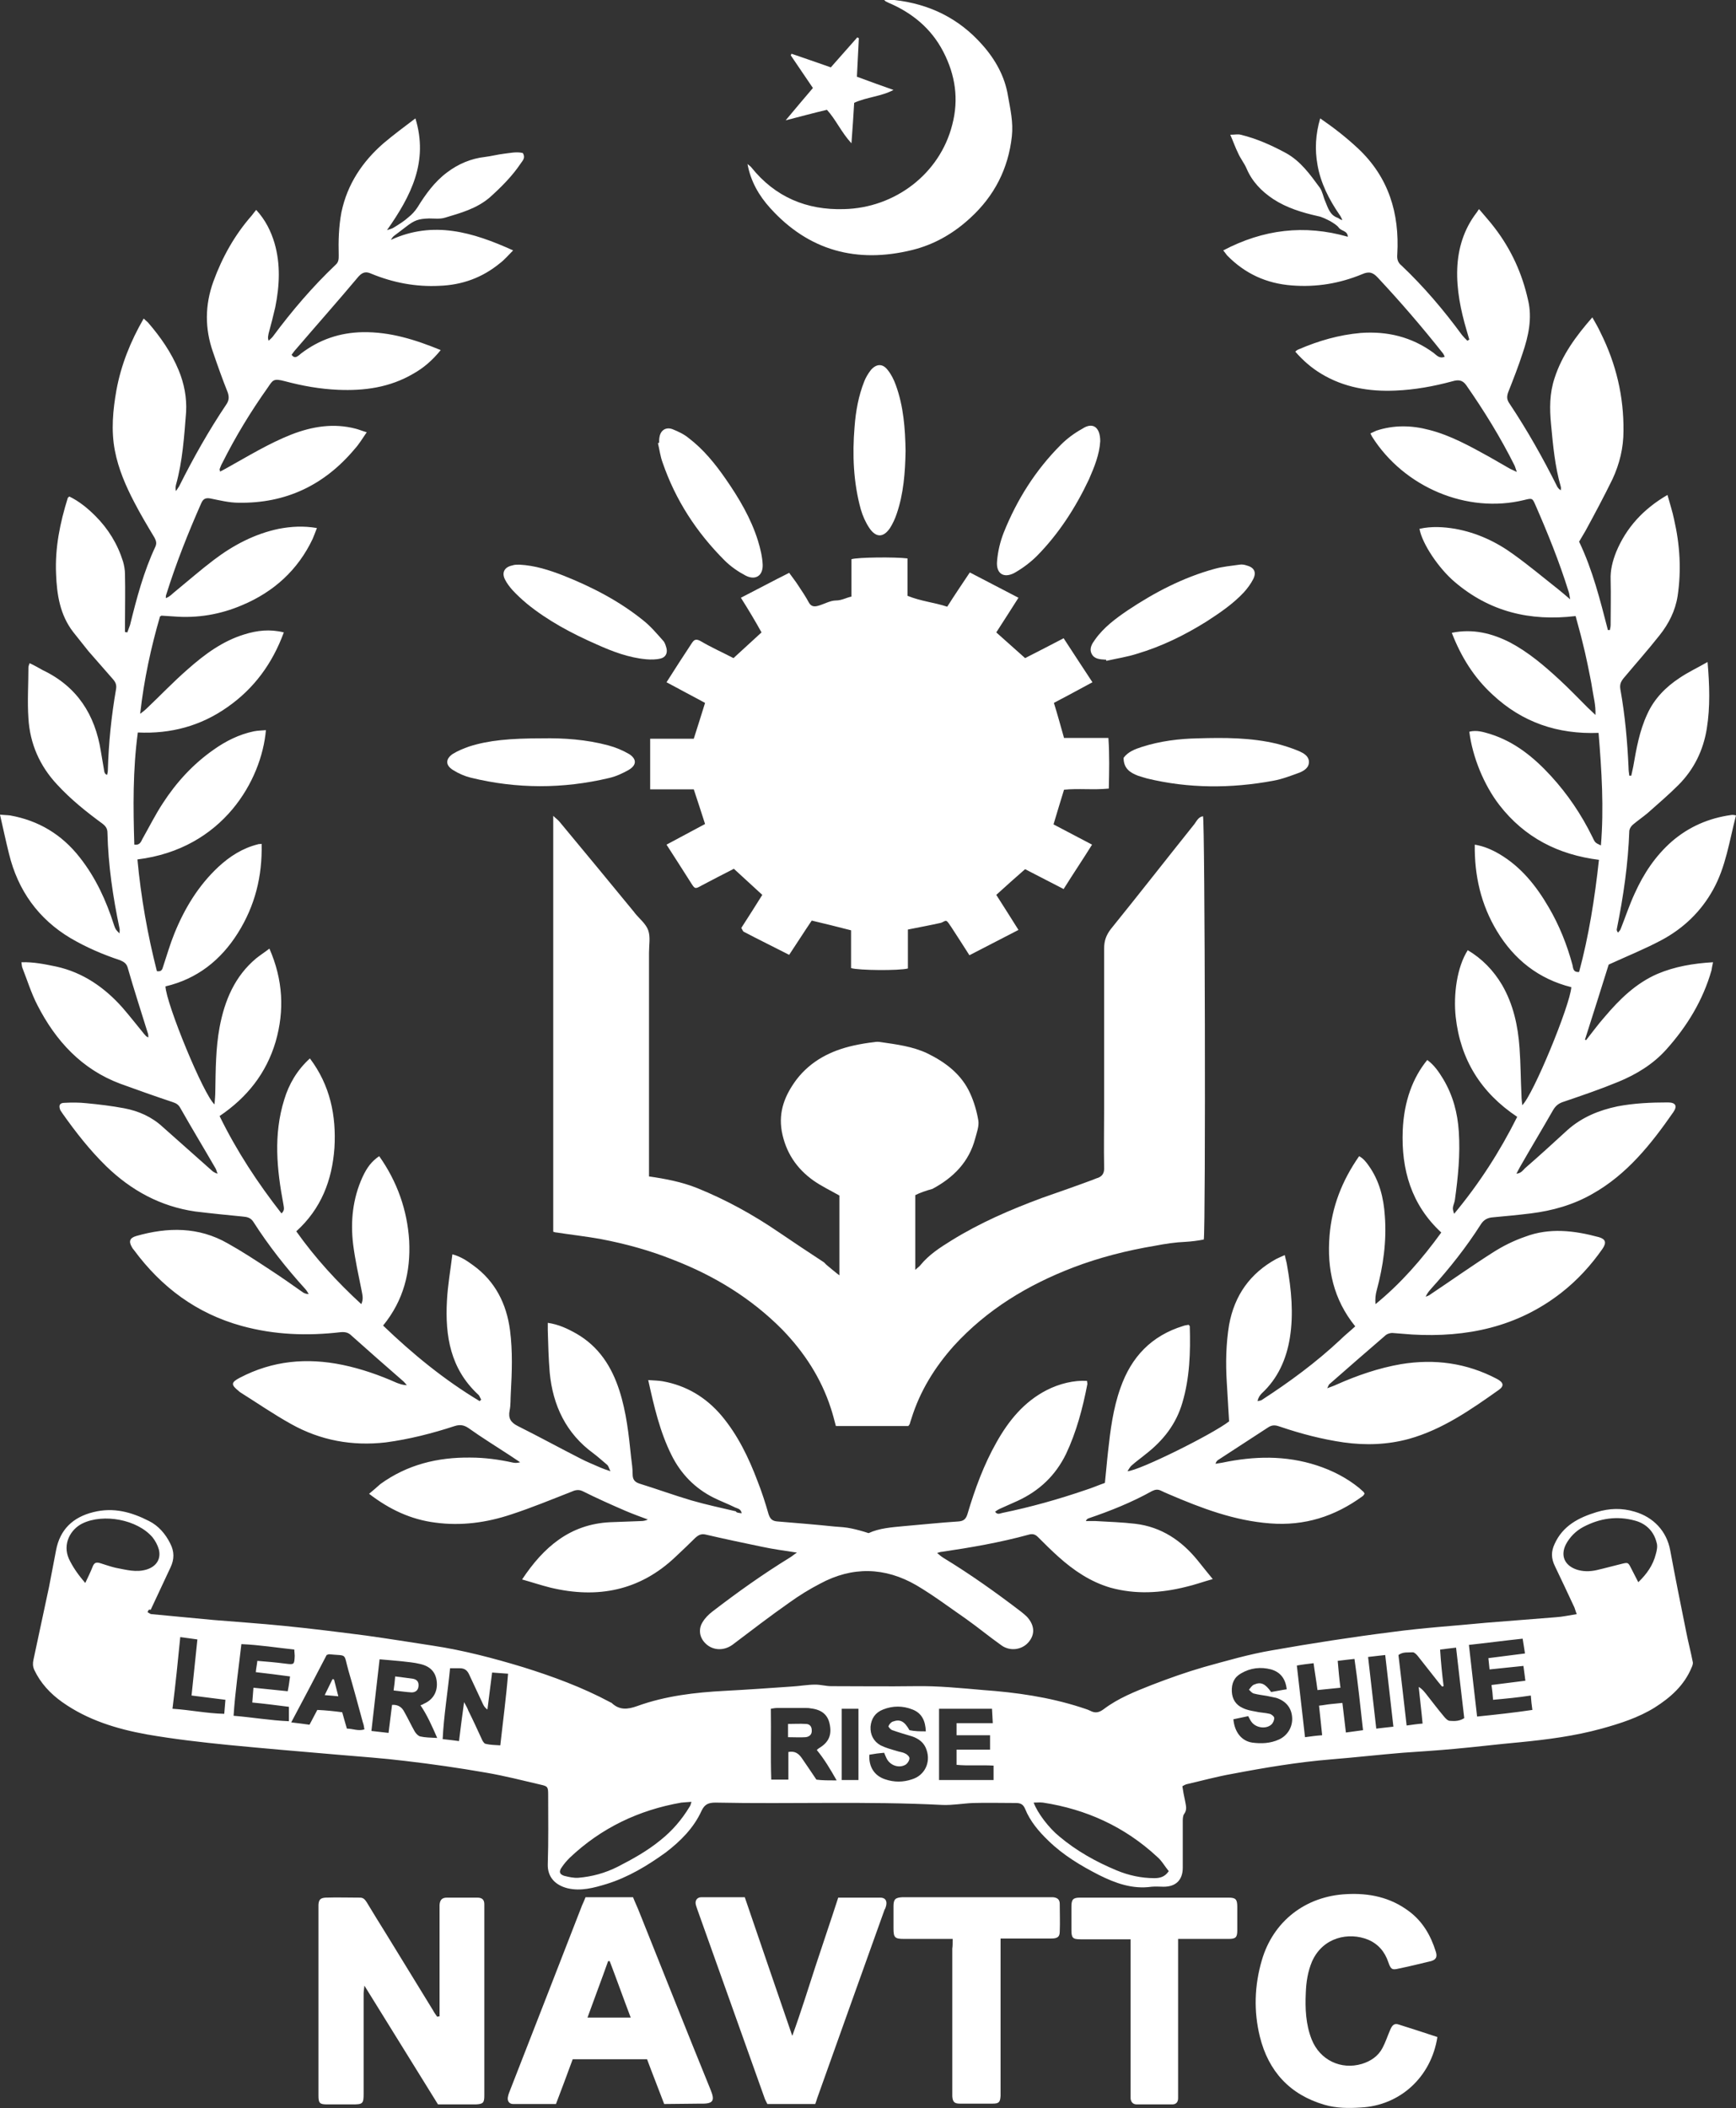
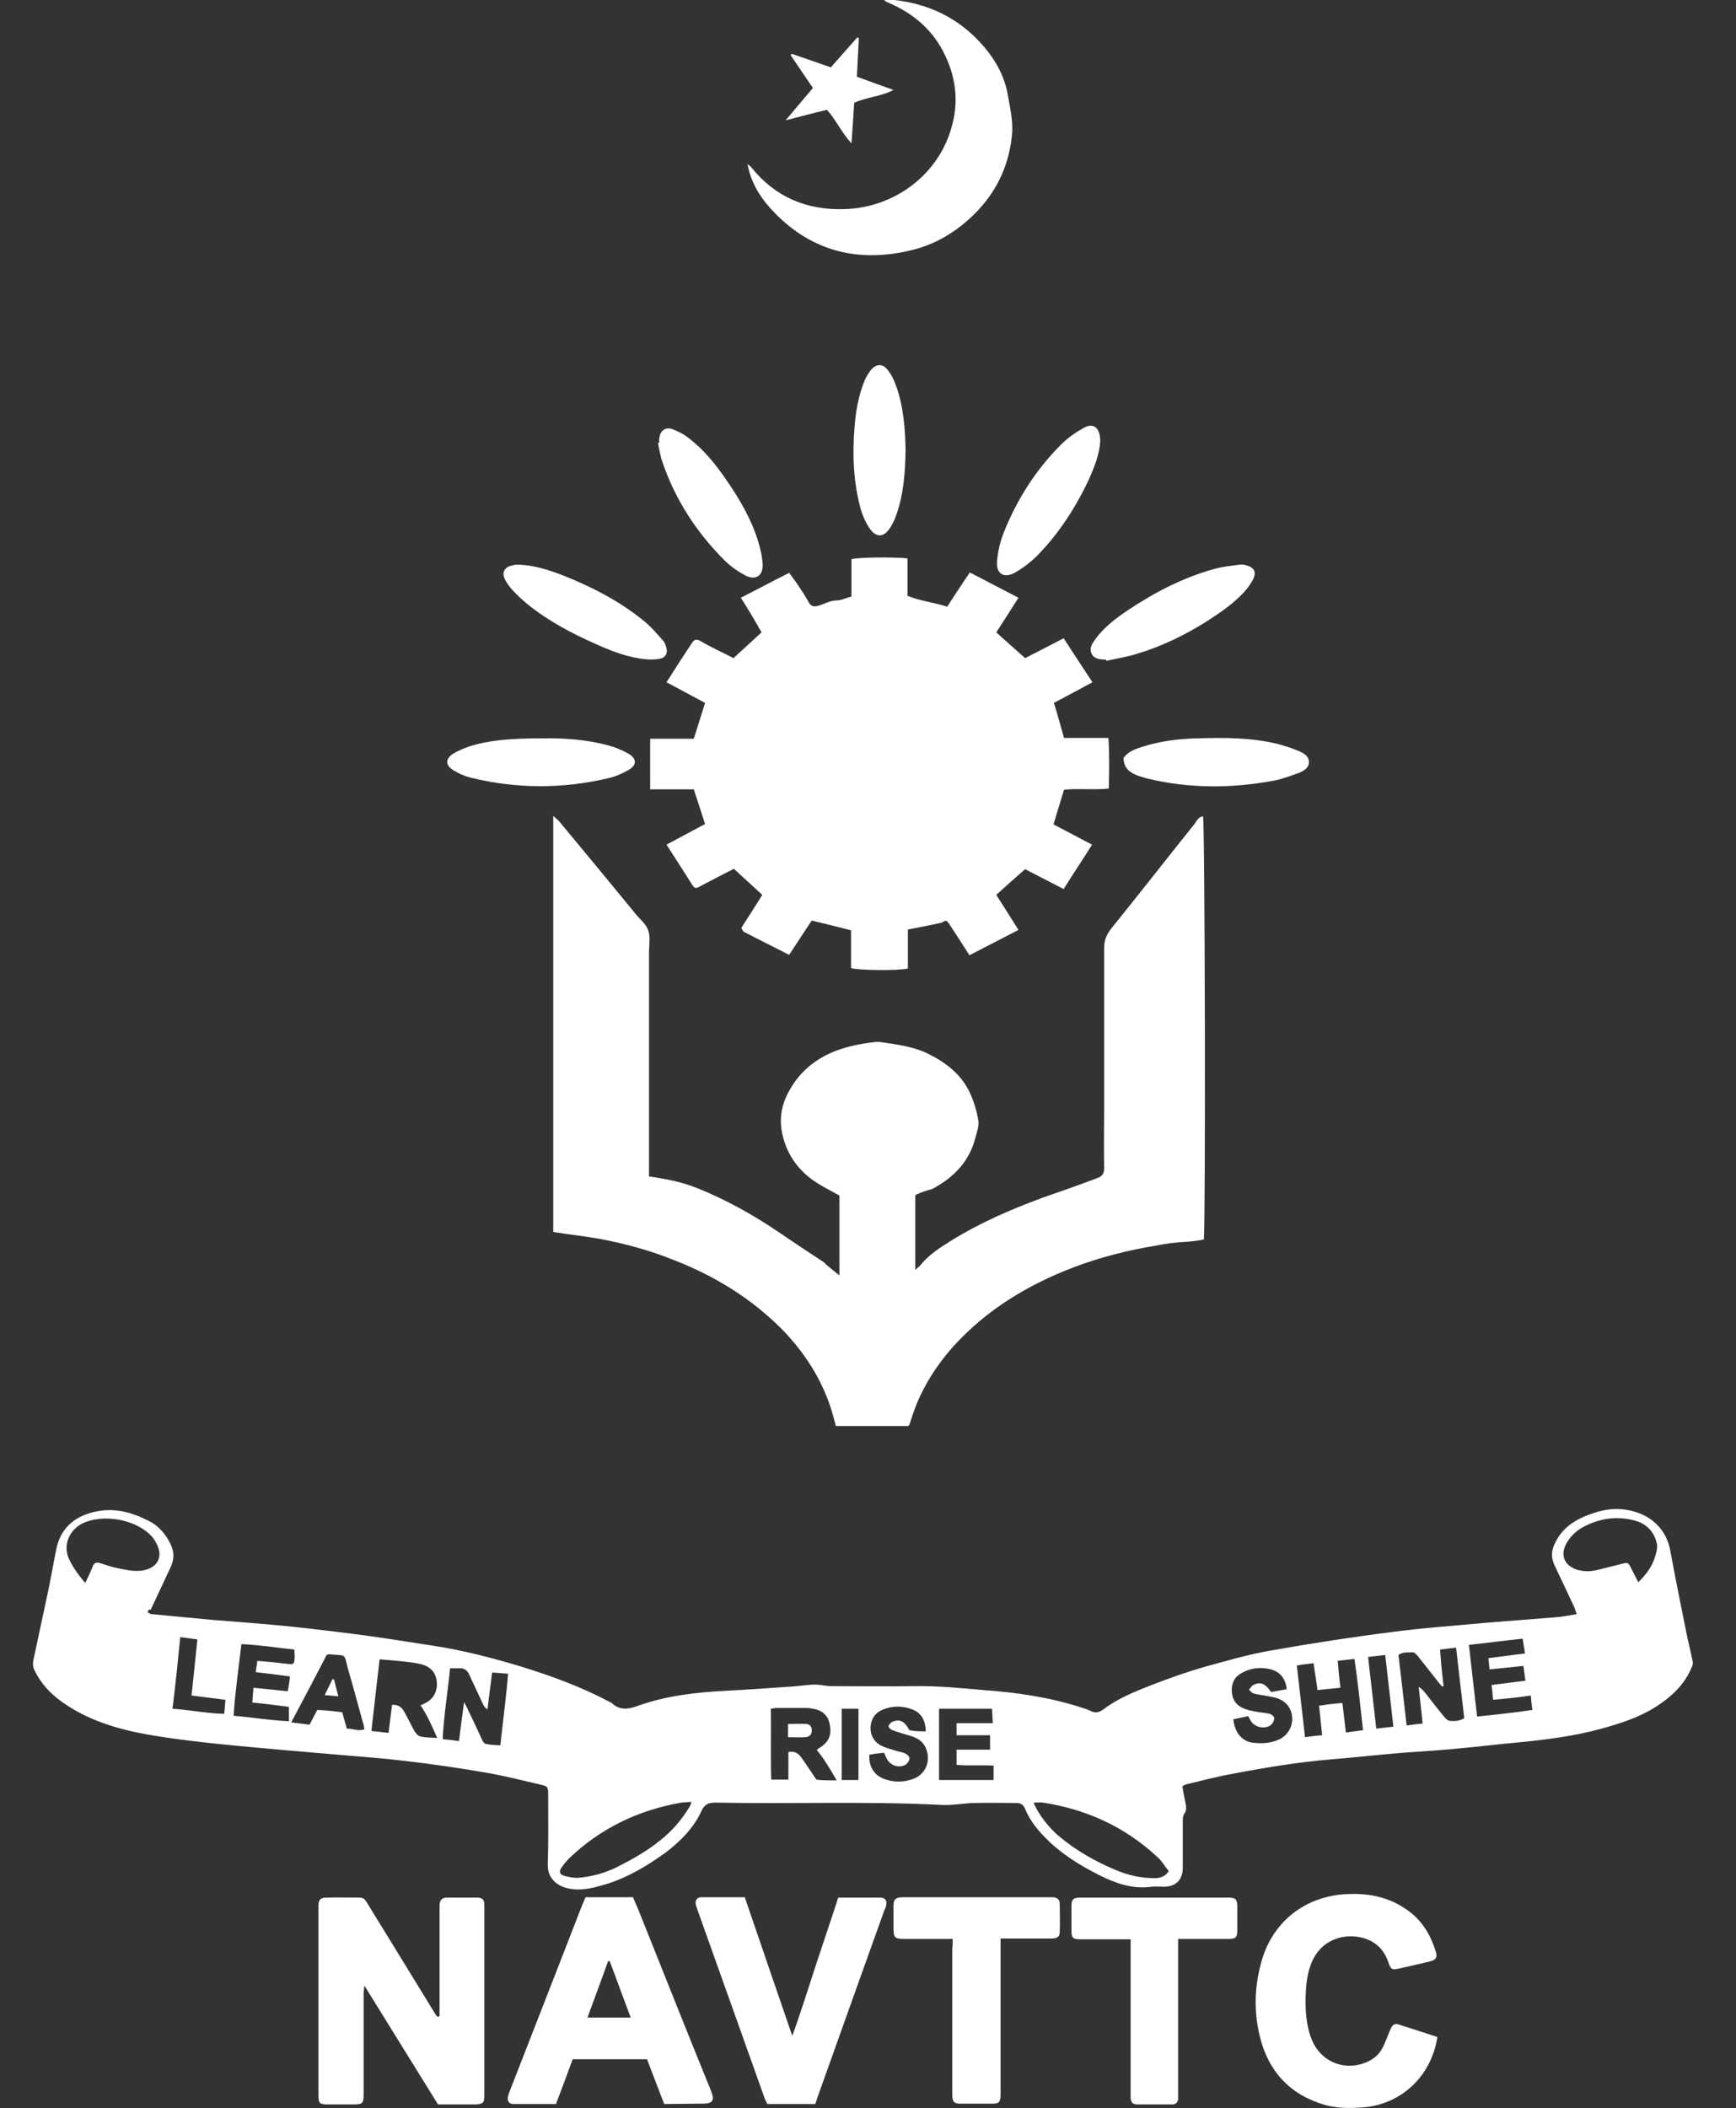
<svg xmlns="http://www.w3.org/2000/svg" version="1.1" id="Layer_1" x="0px" y="0px" viewBox="0 0 445.9 541.4" style="enable-background:new 0 0 445.9 541.4;" xml:space="preserve">
  <rect x="0" y="0" width="445.9" height="541.4" fill="#333333" stroke="none" />
  <style type="text/css">
	.st0{display:none;fill:none;stroke:#606060;stroke-width:5;stroke-linecap:round;stroke-miterlimit:10;}
	.st1{fill:#FFFFFF;}
</style>
  <g id="Main_x5F_Text">
</g>
  <line class="st0" x1="468.3" y1="424.9" x2="468.3" y2="1.1" />
  <g id="LOGO">
-     <path class="st1" d="M190.5,388.6c-0.2-1.2-1.1-1.2-1.7-1.5c-1.8-0.9-3.7-1.6-5.5-2.5c-4.8-2.4-8.4-6.1-10.8-10.9   c-3-6-4.5-12.5-6-19.3c1.4,0.1,2.5,0.1,3.7,0.3c6.1,1.1,11.1,4.1,15.1,8.8c4.2,5,7,10.8,9.3,16.9c1.1,2.8,2,5.6,2.8,8.4   c0.4,1.2,0.9,1.8,2.3,1.9c4.9,0.4,9.8,0.8,14.6,1.3c1.5,0.1,3,0.2,4.4,0.5s2.9,0.7,4.4,1.2c2.8-1.3,6-1.5,9.1-1.8   c4.7-0.4,9.3-0.9,14-1.2c1.3-0.1,1.9-0.6,2.3-1.9c1.9-6.4,4.2-12.7,7.5-18.5c3.1-5.5,7-10.3,12.8-13.3c3.3-1.7,7.1-2.6,10.4-2.4   c0,0.2,0.1,0.5,0.1,0.8c-1.2,6.2-2.8,12.3-5.5,18c-2.7,5.5-6.8,9.4-12.4,12c-1.6,0.7-3.1,1.4-4.7,2.1c-0.4,0.2-0.7,0.4-1.1,0.7   c0.6,0.9,1.3,0.4,1.9,0.3c7.3-1.5,14.4-3.5,21.4-5.9c1.6-0.5,3.2-1.2,4.9-1.8c0.3-2.7,0.5-5.4,0.8-8c0.6-5.5,1.3-11.1,3.2-16.4   c2.8-8,8-13.4,16.1-15.9c0.5-0.2,1-0.2,1.4-0.3c0.2,0.2,0.3,0.3,0.3,0.4c0.2,6.6,0,13.2-1.9,19.6c-1.6,5.5-4.9,9.7-9.4,13.2   c-1.2,1-2.5,1.9-3.6,2.9c-0.4,0.3-0.7,0.9-1.1,1.5c2.9-0.1,21.7-9.4,26.1-12.8c-0.2-3.3-0.4-6.7-0.6-10.1   c-0.3-4.9-0.2-9.8,0.6-14.7c1.4-7.6,5.4-13.2,12.1-16.9c0.6-0.3,1.3-0.6,2.2-1c0.2,1,0.5,1.9,0.6,2.7c1.1,6.2,1.7,12.4,0.7,18.6   c-0.9,5.5-3.1,10.4-7.2,14.2c-0.5,0.5-0.9,1.1-1.1,2c0.4-0.1,0.8-0.1,1.1-0.3c7.1-4.6,13.9-9.6,20.1-15.4c1.2-1.2,2.5-2.2,3.9-3.5   c-5.6-6.9-7.3-14.8-6.6-23.3c0.6-7.4,3.2-14.1,7.6-20.4c1.1,0.6,1.8,1.5,2.5,2.5c2.7,3.8,3.8,8.2,4.1,12.8   c0.5,6.5-0.4,12.9-2.1,19.2c-0.3,1.1-0.4,2.2-0.3,3.5c6.5-5.3,11.9-11.5,16.9-18.4c-7.7-7.1-10.3-16.2-9.9-26.2   c0.3-7.5,2.6-13.6,6.3-18.1c1.8,1.3,3,3.1,4.1,4.9c2.5,4.2,3.7,8.7,4,13.5c0.4,5.9-0.2,11.7-1,17.5c-0.1,0.7-0.4,1.3-0.5,1.9   c-0.1,0.5,0.1,1.1,0.3,1.7c6.4-7.7,11.7-15.9,16.2-24.9c-9.3-6.2-14.6-14.7-15.8-25.7c-0.6-5.7,0.3-12.7,3.1-17.1   c3.7,2.2,6.6,5.2,8.8,8.9c2.9,5,4.1,10.5,4.5,16.2c0.3,4.1,0.3,8.2,0.5,12.2c0,0.8,0.1,1.5,0.2,2.5c2.8-2.6,12.3-25.7,12.6-30.3   c-8.4-2.1-14.7-7.1-19.1-14.4c-4.1-6.8-5.8-14.2-5.7-22.2c2.4,0.4,4.4,1.3,6.3,2.4c5.6,3.3,9.5,8.2,12.7,13.7   c2.7,4.6,4.7,9.6,6.1,14.8c0.2,0.8,0.1,1.9,1.7,1.8c2.5-9.3,4-18.8,5.1-28.8c-10.4-1.3-19.1-5.7-25.6-14.1   c-4-5.2-6.9-12.4-7.7-18.8c1.9-0.5,3.7,0.1,5.4,0.6c6.3,2,11.2,6,15.6,10.8c4.3,4.7,7.8,9.9,10.6,15.6c0.7,1.5,0.7,1.5,2.2,2.2   c0.8-9.6,0.2-19.1-0.6-28.9c-10.5,0.4-19.6-2.7-27.2-9.8c-4.8-4.4-8.1-9.7-10.5-15.9c5.4-1.1,10.3,0.1,15,2.5   c4.7,2.5,8.7,5.9,12.6,9.5c2.5,2.3,4.9,4.8,7.3,7.2c0.5,0.5,1.1,1,2,1.9c0.1-2.6-0.5-4.6-0.8-6.6c-0.3-2.1-0.8-4.2-1.2-6.3   c-0.4-2-0.9-4.1-1.4-6.1c-0.5-2.1-1.1-4.1-1.7-6.4c-11.7,1.4-22.1-1.1-31.1-8.8c-4-3.4-8.3-9.7-9-13.6c3.1-0.7,6.2-0.5,9.2,0   c5.5,1,10.5,3.3,15,6.6c3.9,2.8,7.6,5.9,11.4,8.9c0.9,0.7,1.8,1.5,3.1,2.6c-0.2-1-0.2-1.5-0.4-2c-2.4-7.7-5.4-15.1-8.6-22.4   c-0.7-1.6-0.8-1.6-2.8-1.1c-14.7,3.6-30.9-3.3-39.1-16.3c-0.1-0.2-0.2-0.4-0.4-0.8c0.5-0.2,1-0.5,1.5-0.7c4.5-1.5,9.1-1.4,13.6-0.2   c5.5,1.4,10.5,4.2,15.4,6.9c1.8,1,3.6,2.1,5.4,3.1c0.4,0.2,0.9,0.4,1.7,0.8c-0.3-0.8-0.4-1.3-0.6-1.7c-3.6-7.2-7.8-14-12.4-20.6   c-1-1.4-2.1-1.4-3.5-1c-4.8,1.3-9.7,2.2-14.7,2.4c-6.7,0.3-13.2-0.8-19-4.3c-2.5-1.5-4.7-3.4-6.7-5.7c0.3-0.3,0.6-0.5,0.9-0.6   c5.1-2.2,10.3-3.7,15.9-4.2c6.8-0.5,13.1,1,18.7,5.1c0.8,0.6,1.5,1.6,2.9,1c-0.2-0.3-0.3-0.7-0.5-0.9c-5.3-6.7-10.9-13.2-16.7-19.4   c-1.2-1.3-2.2-1.7-4-0.9c-5.8,2.4-11.8,3.4-18.1,2.9c-6.5-0.5-12-3-16.6-7.7c-0.3-0.4-0.6-0.8-1-1.3c10.3-5.4,20.8-6.7,32-3.5   c-0.1-1.6-1.6-1.4-2.3-2.3c-0.5-0.7-1.4-1.2-2.2-1.7c-1-0.5-2.1-1.1-3.2-1.3c-4-0.9-8-2.1-11.5-4.4c-3-2-5.4-4.5-6.8-7.8   c-0.6-1.4-1.6-2.6-2.2-4c-0.7-1.4-1.2-2.9-2-4.7c1.2,0,2-0.2,2.7,0c4.1,1,7.9,2.7,11.6,4.7c3.8,2.1,6.2,5.5,8.7,8.9   c0.7,1,0.9,2.4,1.4,3.5c0.7,1.7,1.2,3.5,3.1,4.2c0.4,0.1,0.6,0.5,1.3,0.6c-0.2-0.4-0.4-0.9-0.7-1.3c-2.7-3.9-4.9-8.2-5.7-12.9   c-0.7-3.9-0.5-7.8,0.7-11.9c3.5,2.4,6.7,4.9,9.7,7.7c7.9,7.4,10.7,16.7,10.1,27.2c-0.1,1.2,0.1,2.1,1.1,2.9   c5.7,5.4,10.8,11.4,15.5,17.8c0.4,0.5,0.9,1,1.4,1.5c0.2-0.1,0.3-0.2,0.5-0.3c-0.2-0.8-0.5-1.6-0.7-2.4c-1.5-5.1-2.6-10.4-2.4-15.8   c0.2-5.2,1.7-10.1,4.9-14.3c0.2-0.2,0.3-0.5,0.7-1c1.5,1.8,2.8,3.2,4,4.8c4.3,5.6,7.1,11.8,8.6,18.6c1.1,4.6,0.1,9.2-1.4,13.6   c-1.1,3.4-2.4,6.7-3.7,10c-0.4,1.1-0.4,1.9,0.3,2.9c4.6,6.9,8.6,14,12.3,21.4c0.2,0.3,0.4,0.6,0.9,0.9c0-0.3,0.1-0.6,0-0.9   c-1.5-5.2-2-10.6-2.5-16c-0.4-4.1-0.4-8,0.9-11.9c1.9-5.9,5.5-10.8,9.7-15.6c0.8,1.4,1.5,2.6,2.1,3.9c4,8,6,16.4,5.9,25.3   c0,4.3-1,8.4-2.8,12.3c-2.2,4.5-4.6,9-7,13.4c-0.5,0.9-1.1,1.8-1.6,2.7c3.5,7.3,5.4,15,7.4,22.7c0.2,0,0.3,0,0.5,0   c0.1-0.4,0.2-0.9,0.2-1.3c0-3.9,0.1-7.7,0-11.6c-0.1-2.5,0.5-4.8,1.4-7.1c2.6-6.3,7-11.1,13.2-14.7c0.6,2.2,1.3,4.3,1.7,6.3   c1.5,6.5,1.9,13.1,0.9,19.7c-0.6,3.8-2.3,7.1-4.6,10c-3,3.8-6.2,7.4-9.3,11.1c-0.7,0.9-1,1.6-0.8,2.8c1.2,6.7,1.8,13.4,2.1,20.1   c0,0.7,0.1,1.4,0.2,2.1c0.2,0,0.4,0,0.5,0c0.2-0.8,0.3-1.5,0.5-2.3c0.8-4.6,1.6-9.2,3.6-13.5c1.8-4,4.8-7,8.3-9.3   c2.2-1.5,4.6-2.6,7.2-4.1c0.5,5.9,0.7,11.5-0.2,17.1c-0.9,5.6-3.3,10.5-7.3,14.5c-2.5,2.5-5.2,4.8-7.9,7.2c-1.2,1-2.5,1.9-3.7,2.9   c-0.5,0.4-0.9,1-1,1.6c-0.3,8.5-1.5,16.8-3.2,25.2c-0.1,0.3,0,0.6,0.3,1c0.2-0.3,0.6-0.6,0.7-1c1.2-3,2.2-6.1,3.6-9.1   c2.3-5.1,5.3-9.6,9.5-13.3c4.4-3.8,9.5-6,15.2-6.8c0.4-0.1,0.9,0,1.3,0.1c-1.7,6.5-2.6,13.2-5.9,19.1c-3.1,5.6-7.6,9.9-13.2,12.9   c-4.3,2.3-8.8,4.1-13.6,6.3c-1.9,6.1-4,12.7-6.1,19.3c0.1,0,0.2,0.1,0.3,0.1c1.6-2,3.1-4.1,4.8-6c3.8-4.5,8-8.6,13.5-11   c4.5-1.9,9.2-2.7,14.3-3c-0.2,0.9-0.3,1.5-0.4,2.1c-2.2,7.7-6.3,14.4-11.6,20.3c-3.4,3.8-7.7,6.4-12.3,8.3c-4.6,1.9-9.3,3.5-14,5.1   c-1.3,0.4-2.1,1-2.8,2.2c-2.8,4.9-5.7,9.7-8.5,14.6c-0.3,0.5-0.5,1-0.9,1.7c1.2-0.1,1.7-0.9,2.2-1.4c3.7-3.2,7.3-6.5,10.9-9.8   c3.7-3.3,8.1-5.1,12.9-6.1c4.2-0.8,8.5-1,12.9-1c2,0,2.5,0.9,1.4,2.5c-5.7,8.2-11.9,16-20.8,21c-4.9,2.8-10.2,4.3-15.8,5   c-3.2,0.4-6.5,0.7-9.7,1c-1.4,0.1-2.4,0.6-3.2,1.9c-3.7,5.8-7.9,11.1-12.5,16.2c-0.6,0.7-1.2,1.3-1.6,2.3c0.4-0.2,0.9-0.3,1.2-0.6   c5.4-3.6,10.6-7.3,16.1-10.8c2.5-1.6,5.3-3,8.2-4c6.3-2.4,12.7-1.6,19,0.1c1.7,0.5,2,1.4,0.9,3c-3,4.3-6.5,8.1-10.6,11.3   c-11.3,8.8-24.3,11.5-38.3,10.7c-1.7-0.1-3.4-0.3-5.1-0.4c-0.5,0-1.2,0.2-1.6,0.5c-4.9,4.2-9.8,8.5-14.6,12.7   c-0.1,0.1-0.2,0.4-0.5,1c1-0.4,1.7-0.6,2.3-0.9c5.4-2.4,10.9-4.3,16.7-5.3c8.6-1.4,16.8-0.3,24.6,3.8c1.7,0.9,1.9,1.8,0.5,2.8   c-7.2,5.1-14.5,10.2-23.1,12.6c-5.5,1.5-11.1,1.7-16.8,0.9c-5.5-0.8-10.9-2.2-16.2-4c-1.1-0.4-2-0.6-3.1,0.1   c-4.3,2.8-8.6,5.6-12.9,8.4c-0.3,0.2-0.5,0.4-0.7,1c0.6-0.1,1.2-0.2,1.8-0.3c8.1-1.7,16.2-1.9,24.2,0.7c4,1.3,7.7,3.2,10.9,5.8   c0.3,0.3,0.7,0.6,1,0.9c0.2,0.1,0.3,0.4,0.4,0.6c-0.2,0.2-0.3,0.5-0.5,0.6c-7.1,5.2-14.9,7.7-23.8,7c-9.2-0.7-17.6-3.9-26-7.5   c-0.7-0.3-1.4-0.6-2-0.9c-0.8-0.4-1.5-0.3-2.3,0.1c-5.2,2.9-10.7,5.1-16.3,7c-0.2,0.1-0.5,0.2-0.7,0.7c0.8,0,1.7,0,2.5,0   c3.4,0.2,6.8,0.3,10.2,0.7c6.7,0.8,11.9,4.3,16.1,9.5c1.2,1.5,2.4,3,3.8,4.7c-2.5,0.7-4.7,1.5-6.9,2c-6.4,1.6-12.9,2-19.4,0.2   c-5.1-1.5-9.4-4.4-13.3-7.9c-1.8-1.6-3.6-3.4-5.3-5.1c-0.7-0.7-1.4-0.9-2.4-0.6c-7.3,2-14.8,3.3-22.3,4.4c-0.3,0-0.5,0.1-1.2,0.3   c0.7,0.6,1.2,1,1.7,1.3c6.9,4.2,13.5,8.9,19.9,13.8c0.5,0.4,1,0.8,1.5,1.3c2,2.2,2.1,4.6,0.3,6.6c-1.7,1.9-4.7,2.3-6.9,0.7   c-3.1-2.2-6-4.6-9.1-6.8c-4.2-2.9-8.3-6-12.7-8.6c-8.1-4.7-16.5-4.9-24.8-0.4c-2.7,1.4-5.3,3-7.8,4.8c-5,3.5-9.8,7.2-14.7,10.9   c-2.4,1.7-5.4,1.4-7.2-0.7c-1.3-1.5-1.5-3.5-0.4-5.2c0.6-1,1.5-1.9,2.4-2.6c6.5-5,13.1-9.7,20.1-14c0.5-0.3,0.9-0.7,1.7-1.2   c-3.3-0.5-6.2-0.9-9-1.5c-4.8-1-9.6-2-14.3-3.1c-1.2-0.3-1.9,0-2.8,0.8c-1.6,1.6-3.3,3.2-5,4.8c-9.2,8.8-20.1,10.9-32.2,8   c-2.4-0.6-4.8-1.4-7.3-2.1c5.5-8.3,12.3-14.2,22.6-14.7c2.7-0.1,5.3-0.2,8-0.3c0.5,0,1.1-0.1,1.7-0.4c-1.9-0.7-3.8-1.4-5.7-2.2   c-3.7-1.6-7.5-3.3-11.1-5.1c-1.1-0.5-2-0.2-2.9,0.2c-5.1,2-10.2,4.1-15.4,5.8c-6.3,2.1-12.8,3-19.5,2.1c-6.3-0.8-11.8-3.4-17-7.4   c1.1-0.9,2-1.7,2.9-2.5c6.9-5,14.7-6.9,23.1-6.8c3.7,0,7.4,0.5,11,1.3c0.5,0.1,1.1,0.1,1.8-0.1c-0.9-0.6-1.8-1.2-2.7-1.8   c-3.5-2.3-7.1-4.5-10.6-7c-1.2-0.8-2.2-0.9-3.5-0.5c-5.8,1.9-11.7,3.4-17.7,4.2c-8.6,1-16.8-0.5-24.3-4.7c-4.5-2.5-8.7-5.4-13-8.1   c-0.2-0.1-0.4-0.3-0.5-0.4c-2-1.6-2-2.2,0.3-3.4c8.4-4.4,17.2-5.2,26.4-3.3c4.8,1,9.4,2.6,13.9,4.6c0.8,0.3,1.6,0.6,2.6,0.6   c-0.3-0.3-0.5-0.6-0.8-0.9c-4.5-3.9-8.9-7.8-13.4-11.8c-0.8-0.8-1.6-1-2.8-0.9c-8.6,1-17,0.7-25.4-1.6   c-11.6-3.2-20.6-9.9-27.7-19.5c-0.2-0.2-0.4-0.5-0.5-0.7c-0.9-1.5-0.6-2.4,1.1-2.9c8.1-2.3,16-2.4,23.5,1.9c3.6,2,7.1,4.3,10.6,6.6   c2.9,1.9,5.8,3.9,8.6,5.9c0.4,0.3,0.9,0.5,1.6,0.5c-0.3-0.4-0.5-0.9-0.9-1.3c-4.9-5.4-9.4-11.1-13.3-17.2c-0.7-1.1-1.6-1.3-2.8-1.4   c-4.1-0.4-8.1-0.8-12.2-1.3c-8.9-1.3-16.4-5.4-22.8-11.6c-4.2-4.1-7.8-8.7-11.2-13.5c-0.2-0.3-0.4-0.6-0.6-0.9   c-0.5-1.2-0.2-1.9,1.1-1.9c1.9-0.1,3.7-0.1,5.6,0.1c3.2,0.3,6.5,0.7,9.7,1.3c3.7,0.7,7.1,2.2,9.9,4.8c4.2,3.7,8.3,7.4,12.5,11.1   c0.4,0.4,0.9,0.7,1.6,0.9c-0.2-0.4-0.3-0.9-0.5-1.3c-3-5.2-6.1-10.3-9.1-15.6c-0.5-0.9-1.1-1.2-2-1.5c-4.5-1.5-9-3.1-13.4-4.7   c-9.9-3.7-16.6-11-21.3-20.2C8,255,7,251.7,5.7,248.4c-0.1-0.3-0.1-0.7-0.2-1.3c3.1-0.1,6,0.5,8.9,1.1c6.9,1.5,12.5,5.4,17.1,10.6   c1.9,2.2,3.7,4.5,5.5,6.7c0.3,0.3,0.5,0.7,1.1,0.9c0-0.4,0-0.9-0.2-1.3c-1.7-5.5-3.5-11-5.1-16.6c-0.3-1.1-1-1.5-1.9-1.9   c-4.5-1.5-8.7-3.3-12.8-5.7C9.9,236,4.6,228.7,2.3,219.2c-0.8-3.2-1.5-6.5-2.3-10c0.9,0.1,1.8,0.1,2.6,0.2   c7.3,1.3,13.3,4.9,17.9,10.8c4.1,5.2,6.8,11.1,8.8,17.4c0.4,1.1,0.4,1.1,1.4,2.1c0-0.6,0.1-1,0-1.3c-1.7-8.1-2.9-16.2-3.1-24.5   c0-1.1-0.4-1.7-1.3-2.4c-4.1-3-8.1-6.2-11.6-10c-4.5-4.8-7-10.5-7.4-17c-0.3-4.4,0-8.8,0-13.1c0-0.3,0.1-0.5,0.3-1.1   c1.3,0.6,2.3,1.2,3.4,1.8c8.8,4.2,13.4,11.4,14.9,20.8c0.3,1.8,0.6,3.5,0.9,5.3c0.1,0.3,0.2,0.6,0.7,0.8c0.1-0.4,0.2-0.8,0.2-1.2   c0.2-7,0.9-13.9,2.1-20.8c0.2-1.1-0.1-1.8-0.8-2.6c-2.1-2.4-4.2-4.8-6.3-7.2c-1.3-1.6-2.6-3.3-3.9-4.9c-3.4-4.4-4.2-9.6-4.4-14.9   c-0.3-6.7,1-13.1,3-19.5c0-0.1,0.2-0.2,0.4-0.4c2.5,1.2,4.7,3,6.7,5c3.3,3.3,5.7,7.2,7.1,11.7c0.3,1,0.5,2.2,0.5,3.3   c0.1,4.2,0,8.5,0,12.7c0,0.7,0,1.4,0,2.1c0.2,0,0.4,0.1,0.6,0.1c0.2-0.6,0.5-1.3,0.7-1.9c1.7-6.9,3.5-13.7,6.5-20.1   c0.4-0.9,0.2-1.5-0.2-2.3c-1.8-3-3.6-6-5.2-9.1c-2.2-4.2-4.1-8.6-5-13.3c-1-5.2-0.5-10.4,0.4-15.5c1.2-6.5,3.6-12.5,7-18.4   c0.4,0.4,0.8,0.7,1.1,1c3.2,3.7,6,7.7,7.9,12.3c1.4,3.4,2.1,7,1.9,10.7c-0.5,6.3-0.9,12.6-2.6,18.7c-0.1,0.5-0.2,1,0,1.6   c0.3-0.4,0.5-0.8,0.8-1.2c3.6-7.2,7.6-14.3,12.1-21c0.7-1,0.8-1.9,0.4-3.1c-1.4-3.5-2.6-6.9-3.8-10.4c-2.1-6-2.1-12,0.1-18.1   c2.3-6.3,5.5-12,9.9-17c0.3-0.4,0.6-0.8,1.1-1.4c2.4,2.6,3.8,5.5,4.7,8.5c1.6,5.5,1.3,11,0.2,16.5c-0.5,2.2-1.1,4.5-1.7,6.7   c-0.1,0.6-0.3,1.1,0,1.9c0.4-0.4,0.8-0.7,1.1-1.1C75,79.8,80.3,73.6,86.2,68c0.8-0.7,0.8-1.5,0.8-2.4c-0.1-3.7,0-7.4,0.7-11.1   c1.5-7.2,5.4-13,10.8-17.7c2.6-2.2,5.3-4.2,8.2-6.4c3.4,11.1-1.1,19.9-7.3,28.7c0.9-0.3,1.4-0.4,1.8-0.7c1.3-0.8,2.6-1.6,3.7-2.6   c0.9-0.7,1.7-1.6,2.3-2.5c2.1-3.4,4.4-6.6,7.6-9c2.9-2.2,6.2-3.6,9.8-4c1.6-0.2,3.1-0.6,4.7-0.8c1.7-0.2,3.4-0.6,5-0.2   c0.7,1.2,0,1.9-0.5,2.6c-2.2,3.3-5,6.1-8,8.8c-3.4,2.9-7.5,4-11.5,5.2c-1.3,0.4-2.7,0.2-4.1,0.2c-2.7,0.1-3.7,0.4-6,2.2   c-1,0.8-2,1.5-2.9,2.2c-0.4,0.3-0.6,0.6-0.9,1.1c10.9-5,21-2,31.4,2.7c-1.3,1.3-2.2,2.4-3.4,3.3c-4.5,3.7-9.7,5.6-15.6,5.8   c-6,0.3-11.8-0.8-17.4-3.1c-1.3-0.6-2.2-0.5-3.3,0.7C86.9,77.2,81.4,83.4,76,89.7c-0.4,0.4-0.7,0.9-1.1,1.4   c0.4,0.6,0.9,0.8,1.5,0.4c0.3-0.2,0.6-0.4,0.9-0.7c4.7-3.6,10-5.4,15.9-5.5c7-0.1,13.4,1.9,20,4.6c-2.1,2.6-4.4,4.6-7.1,6.1   c-6,3.5-12.5,4.4-19.3,4.1c-4.6-0.2-9.1-1-13.6-2.2c-3-0.8-3.1-0.3-4.4,1.6c-4.4,6.2-8.3,12.6-11.7,19.4c-0.3,0.5-0.5,1.1-0.7,1.6   c0,0.1,0.1,0.3,0.1,0.6c0.7-0.3,1.3-0.7,1.9-1c5.4-3,10.6-6.2,16.4-8.5c5.4-2.1,10.9-3,16.6-1.5c0.8,0.2,1.7,0.6,2.8,0.9   c-1.1,1.6-2,3.1-3.1,4.3c-7.8,9.3-17.7,14-29.8,13.8c-2.4,0-4.8-0.6-7.3-1.1c-1.2-0.2-1.8,0.1-2.3,1.2c-3.4,7.7-6.5,15.5-9,23.5   c-0.1,0.2-0.1,0.4-0.1,0.9c1.1-0.4,1.7-1.2,2.5-1.8c3.3-2.7,6.5-5.5,9.8-8c5-3.8,10.5-6.7,16.7-8c3.2-0.6,6.3-0.8,9.8-0.2   c-0.4,1-0.7,1.9-1.1,2.8c-3.8,8-10,13.6-18.1,17c-5.6,2.4-11.5,3.4-17.6,2.9c-1-0.1-2.1-0.1-3.1-0.2c-0.1,0-0.1,0.1-0.4,0.2   c-2.3,7.9-4.1,16.1-5.1,25c0.8-0.6,1.2-0.9,1.5-1.2c3.6-3.4,7-7,10.8-10.3c4.3-3.8,8.9-7.2,14.5-8.9c3.2-1,6.5-1.4,10.1-0.5   c-2.9,7.9-7.6,14.4-14.5,19.2c-6.8,4.8-14.5,6.9-23,6.5c-1.3,9.7-1.2,19.2-0.9,28.8c1.4,0.2,1.7-0.7,2.1-1.5c1.7-3,3.3-6.2,5.2-9.1   c3.5-5.4,7.8-10.1,13.1-13.8c3.1-2.2,6.5-3.9,10.3-4.7c1-0.2,2-0.2,3.1-0.3c-1.1,12.8-11,30.5-33,33.2c0.9,9.7,2.6,19.3,5,28.7   c1.5,0.2,1.4-0.8,1.7-1.5c0.9-2.7,1.7-5.5,2.8-8.2c2.6-6.4,6.1-12.2,11.2-17c3-2.8,6.3-4.9,10.3-5.9c0.2-0.1,0.4,0,0.9-0.1   c0.2,8.3-1.7,15.9-6.1,22.9s-10.5,11.8-18.6,13.7c0.2,4.5,9.8,27.9,12.6,30.3c0.1-1.3,0.2-2.3,0.2-3.4c0.1-5.5,0.1-11,1.1-16.4   c1.3-6.9,3.9-13.1,9.4-17.7c1-0.8,2.1-1.5,3.4-2.5c3.5,8,3.9,15.9,1.6,23.9c-2.4,8.1-7.3,14.3-14.4,19.1c4.4,9,9.8,17.2,15.9,25   c0.9-0.8,0.6-1.5,0.5-2.3c-1.7-9-2.6-17.9,0.2-26.9c1.2-4,3.3-7.6,6.6-10.6c5.2,6.9,6.8,14.7,6.3,23c-0.6,8.3-3.4,15.6-9.8,21.4   c4.9,6.9,10.4,12.9,16.7,18.7c0.6-1.3,0.3-2.3,0.1-3.4c-0.8-4-1.7-8-2.2-12c-0.7-5.9-0.1-11.7,2.4-17.2c1.2-2.6,2.4-4.1,4.3-5.4   c4.6,6.5,7.2,13.8,7.7,21.7c0.4,8-1.4,15.3-6.7,21.8c7.7,7.4,15.8,14,24.8,19.4c0.1-0.1,0.3-0.3,0.4-0.4c-0.3-0.4-0.4-1-0.8-1.3   c-7.1-6.6-8.5-15-8-24.1c0.2-3.9,0.9-7.8,1.4-11.9c2.2,0.6,3.8,1.7,5.3,2.8c5.7,4.1,8.6,9.9,9.5,16.7c0.7,5.4,0.5,10.8,0.2,16.2   c-0.1,1.5,0,3-0.3,4.4c-0.4,2,0.3,3.1,2.1,4c5.4,2.7,10.7,5.6,16,8.3c1.7,0.9,3.5,1.6,5.3,2.4c0.7,0.3,1.3,0.5,2.5,0.9   c-0.4-0.8-0.5-1.3-0.8-1.6c-1.2-1-2.4-2.1-3.6-3c-7-5.1-10.4-12.3-11.2-20.7c-0.3-3.6-0.4-7.3-0.5-10.9c0-0.6,0-1.2,0-1.9   c2.8,0.4,5.1,1.5,7.4,2.8c5.7,3.3,9,8.4,11,14.6c1.8,5.6,2.4,11.3,3,17.1c0.2,1.5,0.4,3,0.4,4.4c0,1.3,0.5,2,1.8,2.4   c4.5,1.4,8.9,3,13.3,4.3c3.8,1.1,7.6,1.9,11.4,2.8C189.2,388.5,189.8,388.5,190.5,388.6z" />
    <path class="st1" d="M37.9,414c0.4,0.2,0.7,0.5,1,0.5c5.3,0.5,10.6,1,15.9,1.5c6,0.5,12,0.9,18,1.5c7.1,0.7,14.2,1.6,21.2,2.5   c5.7,0.8,11.4,1.7,17.2,2.6c7.9,1.2,15.5,3.2,23.1,5.5c7.7,2.4,15.3,5.2,22.4,9c0.1,0.1,0.3,0.1,0.4,0.2c2,1.9,4.1,1.7,6.6,0.8   c7.2-2.6,14.8-3.5,22.5-3.9c5.7-0.3,11.4-0.7,17.1-1.1c2-0.1,4.1-0.5,6.1-0.5c1.4,0,2.8,0.4,4.1,0.4c7.2,0,14.4,0.1,21.6,0   c5.9-0.1,11.7,0.5,17.5,1c8.4,0.6,16.8,1.8,24.9,4.4c0.8,0.3,1.7,0.5,2.5,0.9c1.3,0.7,2.3,0.5,3.5-0.4c3.7-2.8,8-4.5,12.3-6.2   c4.4-1.7,8.9-3.3,13.4-4.6c5.8-1.6,11.6-3.3,17.5-4.3c10.2-1.8,20.5-3.4,30.8-4.7c8.1-1.1,16.2-1.6,24.4-2.4   c5.9-0.5,11.8-0.9,17.7-1.4c1.7-0.1,3.5-0.5,5.4-0.8c-0.3-0.7-0.4-1.2-0.6-1.7c-1.7-3.6-3.3-7.1-5-10.6c-1-2-1-3.8-0.1-5.7   c2.1-4.7,6.2-6.8,10.8-8.2c3.3-1,6.5-1.1,9.8-0.1c4.8,1.4,8.2,5,9.1,9.9c1.3,7,2.7,14,4.1,20.9c0.5,2.6,1.2,5.2,1.7,7.8   c0.1,0.4-0.1,1-0.3,1.4c-1.9,4.6-5.4,7.7-9.5,10.3c-4.2,2.6-8.9,4.1-13.6,5.4c-6.9,1.9-13.9,2.8-21,3.5c-5.6,0.5-11.2,1.2-16.8,1.7   c-4.4,0.4-8.9,0.7-13.3,1c-6.1,0.5-12.2,1.2-18.4,1.7c-8.5,0.7-16.9,2.1-25.3,3.7c-4,0.7-8,1.8-11.9,2.7c-0.3,0.1-0.5,0.2-1,0.5   c0.2,1.3,0.4,2.5,0.7,3.8c0.2,1.2,0.6,2.2-0.3,3.4c-0.3,0.5-0.3,1.3-0.3,1.9c0,3.9,0,7.9,0,11.8c0,3.2-1.8,4.9-4.9,4.9   c-1,0-2.1-0.1-3.1,0c-4.9,0.7-9.3-0.9-13.5-3c-4.7-2.4-9.2-5.1-13-8.8c-2.5-2.4-4.7-5-6-8.2c-0.5-1.2-1.2-1.5-2.4-1.5   c-3.6,0-7.3-0.1-10.9,0c-2.6,0.1-5.3,0.6-7.9,0.5c-19.4-1-38.9-0.2-58.3-0.6c-1.8,0-2.8,0.4-3.6,2.1c-2,4.4-5.4,7.8-9.2,10.7   c-4.7,3.4-9.7,6.4-15.2,8.1c-3.3,1-6.6,1.9-10,1.1c-3.2-0.8-5.2-2.9-5.1-6.2c0.2-5.9,0.1-11.9,0.1-17.8c0-2-0.1-2.2-1.9-2.6   c-4.7-1.1-9.4-2.3-14.1-3.1c-6.9-1.2-13.8-2.2-20.7-3c-5.7-0.7-11.5-1.1-17.3-1.6c-9.4-0.8-18.8-1.6-28.1-2.5   c-7-0.7-14-1.5-20.9-2.7c-7.8-1.4-15.3-3.7-21.8-8.3c-3.1-2.2-5.6-4.9-7.2-8.3c-0.4-0.9-0.4-1.7-0.2-2.6c1.3-6.2,2.7-12.5,4-18.7   c0.6-3.1,1.2-6.3,1.8-9.4c1-5.3,4.3-8.5,9.6-9.8c5.2-1.3,9.8,0,14.3,2.3c2.4,1.2,4.2,3.3,5.4,5.7c1.1,2.1,1.1,4.1,0.1,6.2   c-1.7,3.6-3.4,7.3-5.1,10.9C38.2,413.2,38.1,413.5,37.9,414z M300.2,480.5c-1-1.2-1.8-2.7-3-3.7c-8.3-7.7-18.2-12.2-29.3-13.9   c-0.8-0.1-1.5,0-2.4,0c1,2.7,3.9,6.5,6.6,8.7c4.4,3.7,9.4,6.5,14.7,8.7c3.1,1.3,6.4,2,9.7,2C297.9,482.3,299.2,482,300.2,480.5z    M177.6,462.7c-1,0.1-1.8,0.1-2.6,0.2c-10.9,1.9-20.6,6.5-28.7,14.2c-0.7,0.7-1.4,1.5-2,2.4c-0.8,1.1-0.6,1.8,0.6,2.2   c1.2,0.3,2.5,0.6,3.7,0.5c3.5-0.3,6.8-1.2,10-2.8c3.9-2,7.7-4.1,11.1-6.9c3-2.4,5.4-5.2,7.4-8.5   C177.4,463.6,177.4,463.3,177.6,462.7z M420.8,406.3c2.2-2.1,3.8-4.4,4.5-7.2c0.3-1,0.5-2.1,0.2-3c-0.7-2.8-2.6-4.8-5.5-5.6   c-4.7-1.3-9.1-0.6-13.3,1.6c-1.9,1-3.5,2.6-4.5,4.5c-1.4,2.8-0.4,5.3,2.6,6.4c1.7,0.6,3.5,0.6,5.3,0.2c2.2-0.5,4.3-1.1,6.4-1.6   c1.6-0.4,1.7-0.4,2.4,1C419.5,403.8,420.1,404.9,420.8,406.3z M21.9,406.5c0.8-1.7,1.4-2.9,1.9-4.2c0.4-1,0.9-1.2,1.9-0.9   c1.3,0.4,2.7,0.9,4,1.2c2.7,0.5,5.3,1.3,8.1,0.4c2.4-0.8,3.6-2.7,3-5.1c-0.3-1.1-0.9-2.2-1.6-3.1c-3.9-4.6-12.6-6.2-18-3.6   c-3.1,1.5-5.2,5.3-3.5,9.1C18.7,402.4,20,404.3,21.9,406.5z M214.9,457.2c-1.7-3-3.2-5.5-5.1-7.8c0.2-0.2,0.4-0.4,0.6-0.5   c2.5-1.5,3.3-3.4,2.7-6.2c-0.5-2.4-2.1-3.7-4.9-4c-0.4-0.1-0.9-0.1-1.3-0.1c-2.4,0-4.9,0-7.3,0c-0.5,0-1,0.1-1.6,0.2   c0.1,6.1-0.1,12.2,0.1,18.2c1.6,0,2.9,0,4.4,0c0-2.5,0-4.8,0-7.1c1.7-0.3,2.6,0.4,3.4,1.5c1.3,1.9,2.6,3.8,3.8,5.6   C211.2,457.2,212.8,457.2,214.9,457.2z M100.7,437.8c1.7-0.1,2.6,0.7,3.2,1.9c0.9,1.6,1.7,3.3,2.6,4.9c0.3,0.5,0.8,1.1,1.4,1.3   c1.3,0.3,2.6,0.3,4.4,0.4c-1.4-3.2-2.6-5.9-4.3-8.4c0.4-0.1,0.6-0.2,0.9-0.4c2.3-1,3.5-3,3.3-5.5s-1.6-4.1-4.3-4.7   c-1.6-0.4-3.2-0.5-4.8-0.7c-1.8-0.2-3.6-0.3-5.6-0.5c-0.7,6.2-1.4,12.1-2.1,18.4c1.5,0.2,2.9,0.3,4.4,0.5   C100.1,442.5,100.4,440.2,100.7,437.8z M370.8,433c-0.1,0-0.3,0.1-0.4,0.1c-0.3-0.4-0.7-0.8-1-1.2c-1.7-2.2-3.5-4.4-5.2-6.6   c-0.3-0.4-0.9-1-1.3-1c-1.2,0.1-2.5-0.2-3.7,0.7c0.7,5.9,1.4,11.9,2.1,18.1c1.5-0.2,2.8-0.4,4.1-0.5c-0.3-3.3-0.7-6.4-1-9.4   c0.9,0.5,1.4,1.2,1.9,1.8c1.5,1.9,3,3.9,4.6,5.8c0.4,0.5,1,1.1,1.5,1.1c1.2,0.1,2.5,0.1,3.7-0.7c-0.7-6-1.4-11.9-2.1-18.1   c-1.5,0.2-2.7,0.3-4.1,0.5C370.1,426.8,370.4,429.9,370.8,433z M117.9,447.1c0.4-3.3,0.8-6.4,1.3-10c0.6,1.1,0.9,1.6,1.1,2.2   c1.2,2.4,2.3,4.8,3.4,7.2c0.2,0.5,0.6,1.2,1,1.3c1.2,0.3,2.4,0.3,3.8,0.4c0.7-6.3,1.5-12.2,2-18.4c-1.5-0.1-2.7-0.2-4.1-0.3   c-0.4,3.3-0.8,6.4-1.2,9.5c-0.6-0.4-0.9-0.9-1.1-1.3c-1.2-2.6-2.4-5.1-3.6-7.7c-0.5-1.1-1.2-1.6-2.4-1.6c-0.8,0-1.6,0-2.5,0   c-0.6,6.2-1.6,12.1-1.9,18.2C115.4,446.8,116.6,446.9,117.9,447.1z M237.8,444.6c-0.1-2.8-1.1-4.7-3.4-5.6c-2.5-1-5.1-1-7.6,0   c-2,0.8-3,2.3-3.2,4.4c-0.1,2.1,0.8,3.8,2.6,4.8c1.2,0.6,2.6,1,4,1.4c0.8,0.3,1.6,0.3,2.3,0.7c0.5,0.2,1.1,0.8,1.1,1.2   c0,0.6-0.5,1.3-0.9,1.6c-1.7,1.1-4.1,0.3-5-1.6c-0.2-0.4-0.4-0.9-0.6-1.4c-0.7,0.1-1.3,0.1-1.9,0.2c-0.6,0.1-1.3,0.2-1.9,0.3   c-0.2,3.1,1.3,5.4,4,6.3c2.3,0.8,4.7,0.8,7,0c3.2-1,4.8-4.3,3.7-7.5c-0.6-1.9-2-2.9-3.7-3.5c-1.7-0.5-3.4-1-5.1-1.6   c-0.4-0.1-1-0.8-1-1c0.2-0.5,0.6-1,1.1-1.2c1.9-0.7,3-0.1,4.3,2.2C235,444.6,236.3,444.6,237.8,444.6z M316.8,441.5   c0.3,3.3,2.1,5.6,4.9,6c2.3,0.3,4.6,0.2,6.8-0.8c2.2-1,3.5-3.2,3.4-5.5c-0.1-2.6-1.6-4.4-4.1-5.2c-0.8-0.2-1.6-0.3-2.4-0.5   c-1.1-0.2-2.2-0.3-3.3-0.6c-0.5-0.1-0.9-0.6-1.3-1c0.4-0.5,0.8-1.1,1.3-1.3c1.8-0.8,2.9-0.2,4.4,1.9c1.3-0.2,2.6-0.5,4-0.7   c-0.3-2.7-1.6-4.4-4-5.1c-2.7-0.7-5.3-0.4-7.7,1c-1.8,1-2.5,2.6-2.4,4.7c0.1,1.9,1,3.4,2.8,4.2c1,0.5,2.1,0.7,3.2,0.9   c1.2,0.3,2.5,0.3,3.7,0.6c0.5,0.1,1.2,0.7,1.2,1.1c0,0.5-0.3,1.3-0.8,1.7c-1.4,1.2-4,0.8-5.1-0.8c-0.3-0.4-0.5-0.9-0.8-1.4   C319.3,441,318.1,441.2,316.8,441.5z M74.5,430.5c-3.1-0.4-6-0.8-8.8-1.1c0.1-1.1,0.3-1.9,0.4-2.9c2.5,0.2,4.8,0.4,7.1,0.7   c2.4,0.3,2.4,0.3,2.5-2c0-0.5-0.1-1-0.1-1.6c-4.6-0.5-9-1.2-13.6-1.4c-0.7,6.2-1.6,12.2-2,18.4c4.9,0.4,9.4,1.2,14.2,1.4   c0-1.4,0-2.5,0-3.7c-3.2-0.4-6.2-0.8-9.4-1.1c0.1-1.3,0.2-2.5,0.3-3.8c3,0.3,5.8,0.6,8.8,0.9C74.2,432.9,74.3,431.9,74.5,430.5z    M383.5,436.5c-0.1-1.4-0.2-2.5-0.4-3.8c3-0.4,5.7-0.7,8.7-1.1c-0.2-1.4-0.3-2.5-0.5-3.8c-3,0.3-5.8,0.6-8.7,0.9   c-0.1-1.1-0.2-2-0.3-2.9c3.2-0.4,6.2-0.8,9.4-1.2c-0.2-1.4-0.4-2.5-0.6-3.8c-4.7,0.5-9.2,1.1-13.8,1.6c0.7,6.3,1.4,12.3,2.1,18.4   c4.9-0.5,9.5-1,14.2-1.7c-0.2-1.3-0.3-2.4-0.4-3.7C390,435.9,386.8,436.2,383.5,436.5z M241.2,438.8c0,6.2,0,12.2,0,18.3   c4.8,0,9.4,0,14,0c0-1.3,0-2.4,0-3.7c-3.3-0.2-6.5,0.1-9.5-0.2c0-1.4,0-2.6,0-3.9c3,0,5.7,0,8.6,0c0-1.3,0-2.4,0-3.7   c-3,0-5.8,0-8.6,0c0-1.2,0-2,0-3.1c3.2,0,6.1,0,9.3,0c-0.1-1.4-0.1-2.5-0.2-3.7C250.2,438.8,245.8,438.8,241.2,438.8z M333.1,427.7   c0.7,6.2,1.4,12.2,2.1,18.4c1.5-0.2,2.9-0.4,4.4-0.5c-0.3-2.7-0.5-5.1-0.8-7.6c1.1-0.1,2-0.3,3-0.4s2-0.2,3-0.3   c0.3,2.6,0.6,4.9,0.9,7.6c1.5-0.2,2.9-0.4,4.4-0.6c-0.7-6.2-1.3-12.2-2.2-18.3c-1.6,0.2-2.9,0.3-4.3,0.5c0.2,2.4,0.4,4.6,0.7,6.9   c-2.1,0.2-4,0.4-5.9,0.6c-0.3-2.4-0.7-4.6-1-6.9C335.9,427.3,334.7,427.4,333.1,427.7z M87.9,439.7c0.4,1.5,0.8,2.8,1.2,4.2   c1.5,0,2.9,0.7,4.5,0.2c-0.1-0.7-0.2-1.3-0.4-1.8c-1.2-4.4-2.4-8.9-3.7-13.3c-1.3-4.7-0.2-3.7-5-4.2c-0.1,0-0.3,0.1-0.6,0.2   c-2.9,5.6-5.9,11.3-9.1,17.3c1.8,0.2,3.2,0.4,4.7,0.6c0.7-1.3,1.3-2.5,2-3.8C83.7,439.2,85.7,439.4,87.9,439.7z M44.3,438.8   c4.6,0.3,8.8,1.2,13.3,1.3c0.1-1.3,0.2-2.4,0.3-3.6c-3-0.4-5.7-0.7-8.7-1.1c0.5-4.8,1-9.5,1.5-14.4c-1.5-0.2-2.8-0.4-4.4-0.6   C45.7,426.5,45.1,432.5,44.3,438.8z M357.9,443.4c-0.7-6.3-1.4-12.2-2.1-18.4c-1.6,0.2-2.9,0.3-4.4,0.5c0.7,6.2,1.4,12.2,2.1,18.4   C355,443.7,356.3,443.6,357.9,443.4z M216.2,438.8c0,6.2,0,12.2,0,18.3c1.6,0,2.9,0,4.3,0c0-6.2,0-12.2,0-18.3   C219.1,438.8,217.8,438.8,216.2,438.8z" />
    <path class="st1" d="M235.1,306.9c0,6.3,0,12.5,0,19.2c0.6-0.6,1-0.8,1.3-1.2c2.2-2.7,5-4.5,7.9-6.3c7.4-4.6,15.3-8,23.4-11   c4.3-1.5,8.6-3,12.9-4.6c0.3-0.1,0.7-0.3,1-0.4c1.5-0.4,2.1-1.3,2-2.9c-0.1-5,0-10.1,0-15.1c0-13.7,0-27.3,0-41c0-2,0.5-3.4,1.7-5   c7.2-8.9,14.3-18,21.5-27c0.6-0.8,1-1.8,2.2-2c0.5,1.6,0.7,105.4,0.2,108.7c-1.5,0.3-3.1,0.5-4.7,0.6c-2.6,0.1-5.2,0.5-7.8,1   c-7.2,1.2-14.3,3-21.1,5.6c-11.7,4.5-22.1,10.8-30.6,20.1c-4.9,5.5-8.7,11.6-10.9,18.7c-0.1,0.4-0.3,0.8-0.4,1.3   c-0.1,0.2-0.2,0.4-0.4,0.6c-6.2,0-12.3,0-18.6,0c-0.4-1.5-0.8-3.1-1.3-4.6c-2.5-7.7-6.8-14.3-12.4-20.1c-8-8.1-17.5-13.9-28.1-18   c-6-2.4-12.2-4.1-18.5-5.3c-3.8-0.7-7.6-1.1-11.4-1.7c-0.3,0-0.6-0.1-0.9-0.2c0-35.5,0-70.9,0-106.8c0.7,0.7,1.2,1,1.6,1.5   c6.3,7.6,12.7,15.3,19,23c0.1,0.1,0.2,0.2,0.3,0.4c1.2,1.5,2.9,2.8,3.5,4.5s0.2,3.8,0.2,5.7c0,17.6,0,35.2,0,52.8   c0,1.6,0,3.1,0,4.7c4.2,0.6,8.4,1.4,12.4,3c7.4,3,14.3,6.8,20.9,11.3c3.8,2.6,7.6,5.1,11.4,7.6c0.4,0.2,0.6,0.6,1,0.9   c1,0.8,2,1.7,3.2,2.6c0-7.1,0-13.9,0-20.5c-2.3-1.3-4.6-2.4-6.6-3.8c-4.4-3.1-7.2-7.3-8.2-12.7c-0.9-5.2,0.9-9.4,3.8-13.3   c3.7-4.8,8.8-7.4,14.6-8.7c1.8-0.4,3.6-0.7,5.4-0.9c0.5-0.1,1-0.1,1.6,0c4.1,0.6,8.2,1.1,12,2.9c4.7,2.3,8.8,5.4,11,10.3   c1,2.2,1.7,4.6,2.1,7c0.2,1.4-0.4,3-0.8,4.5c-1.6,6.1-5.6,10.1-11,13C237.7,305.8,236.3,306.3,235.1,306.9z" />
    <path class="st1" d="M190.3,153.5c4.3-2.2,8.2-4.3,12.4-6.4c0.7,1,1.6,2.1,2.3,3.2c1,1.5,2,3,2.8,4.5c0.6,1,1.4,1,2.2,0.8   c1.6-0.4,3.2-1.4,4.7-1.4s2.6-0.7,4-1c0-3.2,0-6.4,0-9.6c1.6-0.5,11.2-0.6,14.4-0.2c0,3.1,0,6.3,0,9.6c3.4,1.4,6.9,1.7,10.2,2.8   c1.9-3,3.8-5.8,5.8-8.8c4.2,2.2,8.3,4.3,12.5,6.5c-2,3.1-3.8,6-5.7,8.9c2.5,2.2,4.9,4.4,7.4,6.6c3.3-1.7,6.5-3.3,9.9-5.1   c2.5,3.8,4.8,7.4,7.4,11.3c-3.3,1.8-6.5,3.5-9.9,5.3c0.9,2.9,1.7,5.8,2.6,9c3.6,0,7.4,0,11.4,0c0.3,4.4,0.2,8.6,0.1,13   c-4,0.4-7.8-0.1-11.5,0.3c-0.9,3-1.8,5.8-2.7,8.9c3.2,1.7,6.5,3.4,9.9,5.2c-2.3,3.7-4.8,7.4-7.3,11.4c-3.3-1.7-6.6-3.4-9.9-5.1   c-2.5,2.2-4.9,4.3-7.4,6.6c1.9,3,3.9,6.1,5.7,9c-4.1,2.1-8.3,4.3-12.6,6.5c-1.5-2.4-3.1-4.8-4.7-7.3c-0.4-0.5-0.7-1.2-1.2-1.5   c-0.3-0.2-1,0.4-1.5,0.5c-2.7,0.6-5.4,1.1-8.4,1.7c0,3.3,0,6.7,0,10c-2.3,0.6-12.7,0.5-14.6-0.1c0-3.2,0-6.6,0-9.7   c-3.5-0.9-6.7-1.7-10.1-2.5c-1.9,2.8-3.8,5.8-5.8,8.8c-3.9-2-7.8-3.9-11.6-5.9c-0.3-0.1-0.4-0.6-0.7-1c1.8-2.8,3.6-5.6,5.4-8.5   c-2.4-2.2-4.7-4.3-7.3-6.7c-2.7,1.4-5.5,2.8-8.3,4.3c-1.6,0.9-1.7,0.9-2.6-0.5c-2.1-3.3-4.2-6.6-6.4-10c3.3-1.8,6.6-3.5,9.9-5.3   c-0.9-2.9-1.9-5.8-2.9-8.9c-3.7,0-7.4,0-11.2,0c0-4.4,0-8.6,0-13c3.7,0,7.4,0,11.2,0c1-3.1,1.9-6,2.9-9.2c-3.3-1.8-6.6-3.5-9.9-5.3   c2.2-3.5,4.3-6.7,6.4-9.9c0.6-0.9,1-1.4,2.3-0.7c2.7,1.6,5.6,2.9,8.5,4.4c2.4-2.2,4.8-4.4,7.2-6.6   C194,159.5,192.2,156.5,190.3,153.5z M262.4,208.3v-0.1c1-1.1,1.4-2.4,1.3-3.9v-0.1c0.3-0.5,0.7-1,0.8-1.5c0.9-5.7,1-11.3-0.9-16.8   c-0.9-2.7-2.3-5.3-3.5-7.9c-0.1-0.2-0.3-0.3-0.4-0.5l0,0c0.1-1.4-0.4-2.6-1.5-3.5c-1-0.8-2.1-1.6-3.1-2.3c-0.9-0.6-1.8-1.2-2.6-1.8   l0,0c0-0.1,0-0.2-0.1-0.2c-2.3-1.7-4.4-3.9-6.9-5.1c-4.4-2-8.9-4-13.9-4.1c-3.8-0.1-7.6-0.6-11.3-0.3c-5.8,0.5-11.3,2.4-16.3,5.4   c-4,2.4-7.7,5.2-10.5,9.1c-1.3,1.8-2.5,3.6-3.8,5.4c-2.1,1.2-2.8,3.3-3.1,5.6c-0.3,2.1-0.5,4.3-1.1,6.3c-0.6,2.2-0.8,4.4-0.7,6.6   c0.2,2.3,0.7,4.5,2.6,6.1c0.4,0.8,0.8,1.6,1.1,2.4c3.2,8.9,9.1,15.3,17.5,19.6c9.2,4.7,18.9,5.8,29,3.6c7.2-1.6,13.7-4.8,19.1-10   c3.4-3.2,5.9-7.1,7.9-11.2C262.2,208.9,262.3,208.6,262.4,208.3z" />
    <path class="st1" d="M112.9,517.8c0-0.7,0-1.4,0-2.1c0-8.3,0-16.6,0-24.9c0-0.5,0-1,0-1.6c0.1-1.3,0.6-1.9,1.9-1.9   c2.6,0,5.2,0,7.8,0c1.2,0,1.8,0.5,1.8,1.7c0,1.3,0,2.6,0,3.9c0,14.6,0,29.2,0,43.9c0,0.4,0,0.9,0,1.3c0,1.9-0.3,2.2-2.2,2.3   c-3.2,0-6.4,0-9.7,0c-6.2-10-12.4-20-18.9-30.5c-0.1,1-0.2,1.5-0.2,2.1c0,8.5,0,17.1,0,25.6c0,2.6-0.2,2.8-2.8,2.8   c-2.2,0-4.3,0-6.5,0c-2,0-2.3-0.3-2.3-2.3c0-5.2,0-10.4,0-15.6c0-10.6,0-21.2,0-31.8c0-0.5,0-1,0-1.6c0.1-1.3,0.5-1.7,1.8-1.8   c3-0.1,5.9,0,8.9,0c0.9,0,1.3,0.6,1.7,1.2c1.7,2.8,3.4,5.6,5.1,8.3c4,6.5,7.9,12.9,11.9,19.4c0.3,0.6,0.7,1.1,1.1,1.7   C112.5,517.8,112.7,517.8,112.9,517.8z" />
    <path class="st1" d="M170.6,540.3c-1.5-4-3-7.7-4.4-11.5c-6.3,0-12.6,0-19.1,0c-1.4,3.8-2.8,7.6-4.3,11.5c-3.7,0-7.3,0-11,0   c-1.1,0-1.6-0.9-1.3-2c0.1-0.5,0.3-1,0.5-1.5c6.2-15.8,12.3-31.6,18.5-47.5c0.3-0.7,0.6-1.3,0.9-2.1c4.1,0,8.1,0,12.2,0   c0.5,1.3,1.1,2.5,1.6,3.8c6.1,15.2,12.1,30.4,18.3,45.6c1.1,2.7,0.9,3.7-2.5,3.6C177,540.2,173.9,540.3,170.6,540.3z M162,518.1   c-1.9-5-3.6-9.8-5.4-14.5c-0.1,0-0.3,0-0.4,0c-1.7,4.8-3.5,9.5-5.3,14.5C154.7,518.1,158.2,518.1,162,518.1z" />
    <path class="st1" d="M227.1,0c1.2,0,1.9-0.1,2.6,0c9,1,16.6,4.7,22.6,11.5c3.3,3.7,5.8,8.1,6.6,13.1c0.6,3.4,1.4,6.8,1,10.4   c-0.9,8.3-4.5,15.3-10.6,20.9c-4.3,4-9.3,6.9-15,8.3c-14.2,3.5-26.6,0.2-36.5-10.8c-2.8-3.1-5-6.8-5.8-11.3c0.4,0.4,0.8,0.6,1,0.9   c6.1,7.6,14.2,11,23.8,10.7c13-0.3,24.6-9,27.8-21.7c1.7-6.5,0.8-12.7-2.3-18.7s-8-10-14.1-12.6c-0.2-0.1-0.4-0.2-0.6-0.3   C227.6,0.5,227.6,0.4,227.1,0z" />
    <path class="st1" d="M369.2,523.1c-1.6,10.3-9.6,17.6-19.7,18.1c-3.1,0.2-6.2,0.2-9.3-0.7c-8.9-2.6-14.4-8.6-16.6-17.5   c-1.6-6.5-1.4-13.1,0.5-19.6c2.9-10,11.2-16.5,21.8-17c5.8-0.3,11.2,0.8,16,4.4c3.5,2.6,5.6,6.2,6.9,10.4c0.4,1.3,0.1,2-1.2,2.4   c-2.9,0.7-5.8,1.4-8.7,2c-1.4,0.3-1.7,0-2.3-1.7c-0.9-2.7-2.6-4.7-5.2-5.8c-4.9-2-11.6-0.7-14.4,5.6c-1.1,2.6-1.5,5.3-1.6,8   c-0.2,4.1,0,8.2,1.5,12c2.1,5.3,7.5,7.9,12.9,6.3c2.3-0.7,4.2-2,5.3-4.1c0.8-1.5,1.3-3.1,2-4.7c0.5-1.2,1.1-1.7,2.2-1.3   C362.5,520.9,365.9,522,369.2,523.1z" />
    <path class="st1" d="M209.4,540.3c-4.2,0-8.2,0-12.3,0c-0.2-0.4-0.4-0.8-0.6-1.2c-5.8-16.3-11.6-32.5-17.4-48.8   c-0.1-0.4-0.3-0.8-0.4-1.3c-0.2-1,0.4-1.8,1.4-1.8c3.7,0,7.4,0,11.2,0c4,11.7,8,23.4,12.2,35.6c2.3-6.3,4.1-12.2,6-18   s3.9-11.6,5.8-17.5c3.7,0,7.3,0,10.8,0c1.3,0,1.8,0.8,1.5,2.1c-0.1,0.4-0.2,0.7-0.4,1c-5.8,16.1-11.5,32.2-17.3,48.4   C209.8,539.2,209.6,539.7,209.4,540.3z" />
    <path class="st1" d="M244.7,497.9c-4.4,0-8.4,0-12.4,0c-2.5,0-2.8-0.3-2.8-2.8c0-1.9,0-3.7,0-5.6c0-1.8,0.5-2.2,2.2-2.3   c2.2,0,4.3,0,6.5,0c10.2,0,20.5,0,30.7,0c0.5,0,1,0,1.6,0c1.1,0.1,1.7,0.6,1.7,1.7c0,2.4,0.1,4.8,0,7.1c0,1.4-0.6,1.8-2.2,1.8   c-3.5,0-7,0-10.5,0c-0.7,0-1.5,0-2.5,0c0,1,0,1.8,0,2.5c0,12.1,0,24.2,0,36.3c0,0.5,0,1,0,1.6c-0.1,1.6-0.4,2-2,2   c-2.8,0-5.6,0-8.5,0c-1.4,0-1.8-0.5-1.9-1.9c0-0.5,0-1,0-1.6c0-12.1,0-24.2,0-36.3C244.7,499.8,244.7,499,244.7,497.9z" />
    <path class="st1" d="M302.6,497.9c0,1.2,0,2,0,2.8c0,12.1,0,24.2,0,36.3c0,0.6,0,1.2,0,1.8c0,1-0.5,1.6-1.5,1.6c-3,0-6.1,0-9.1,0   c-1,0-1.5-0.6-1.6-1.5c0-0.6,0-1.2,0-1.8c0-12.2,0-24.3,0-36.5c0-0.8,0-1.6,0-2.6c-1.2,0-2.1,0-3.1,0c-3.3,0-6.5,0-9.8,0   c-2,0-2.3-0.4-2.3-2.4s0-4,0-6c0-1.8,0.4-2.3,2.2-2.3c12.7,0,25.4,0,38.1,0c1.9,0,2.3,0.4,2.3,2.4s0,4,0,6c0,1.8-0.4,2.2-2.2,2.2   c-3.5,0-7,0-10.5,0C304.4,497.9,303.6,497.9,302.6,497.9z" />
    <g>
      <path class="st1" d="M139.3,189.6c5.5-0.1,11.3,0.3,16.9,1.8c1.9,0.5,3.8,1.3,5.5,2.3c1.9,1.3,1.8,2.8-0.2,4    c-1.6,0.9-3.3,1.7-5.1,2.1c-11.8,2.8-23.7,2.8-35.5-0.1c-1.6-0.4-3.2-1.1-4.6-2c-1.9-1.2-1.9-2.8,0-4.1c1.3-0.8,2.8-1.4,4.2-1.9    C125.5,190.1,131,189.6,139.3,189.6z" />
      <path class="st1" d="M133.4,145c4,0.2,7.7,1.4,11.3,2.8c7.3,2.9,14.3,6.5,20.5,11.5c1.9,1.5,3.5,3.4,5.1,5.2    c0.5,0.5,0.7,1.3,0.9,2c0.3,1.3-0.3,2.3-1.5,2.6s-2.5,0.3-3.7,0.2c-4.5-0.4-8.7-2-12.7-3.8c-6.4-2.8-12.6-6.1-18-10.5    c-1.3-1.1-2.6-2.3-3.7-3.5c-0.7-0.8-1.4-1.7-1.9-2.7c-0.9-1.8-0.1-3.2,1.9-3.6C132.1,145,132.8,145,133.4,145z" />
      <path class="st1" d="M284.1,169.4c-0.1,0-0.1,0-0.2,0c-1.3-0.1-2.8-0.1-3.5-1.5s0.1-2.6,0.9-3.7c2.2-3.1,5.3-5.4,8.4-7.5    c6.9-4.6,14.2-8.4,22.2-10.6c2.1-0.6,4.4-0.8,6.5-1.1c0.6-0.1,1.2,0,1.8,0.2c1.9,0.5,2.6,1.7,1.7,3.5c-0.6,1.2-1.5,2.4-2.4,3.4    c-2.8,3-6.2,5.3-9.6,7.5c-5.6,3.5-11.5,6.4-17.9,8.3c-2.5,0.8-5.2,1.2-7.8,1.8C284.1,169.6,284.1,169.5,284.1,169.4z" />
      <path class="st1" d="M288.6,194.6c1.2-1.6,2.9-2.2,4.7-2.8c4.7-1.5,9.5-2.1,14.4-2.2c6.8-0.2,13.6-0.2,20.3,1.4    c1.9,0.5,3.8,1.1,5.7,1.9c1.1,0.5,2.4,1.2,2.5,2.6c0.1,1.6-1.2,2.4-2.4,2.9c-2.2,0.8-4.5,1.7-6.8,2.1c-10.8,2-21.7,2-32.4-0.6    c-0.8-0.2-1.6-0.5-2.3-0.7C290.2,198.4,288.6,197.3,288.6,194.6z" />
-       <path class="st1" d="M282.6,113.3c-0.2,3.4-1.5,6.6-2.9,9.8c-3.4,7.2-7.7,13.9-13.3,19.6c-1.7,1.7-3.7,3.2-5.8,4.4    c-2.8,1.5-4.8,0.2-4.5-3c0.2-2.5,0.8-5,1.7-7.3c3.4-8.5,8.2-16.1,14.7-22.6c1.6-1.6,3.5-3,5.5-4.1    C280.7,108.3,282.6,109.7,282.6,113.3z" />
+       <path class="st1" d="M282.6,113.3c-0.2,3.4-1.5,6.6-2.9,9.8c-3.4,7.2-7.7,13.9-13.3,19.6c-1.7,1.7-3.7,3.2-5.8,4.4    c-2.8,1.5-4.8,0.2-4.5-3c0.2-2.5,0.8-5,1.7-7.3c3.4-8.5,8.2-16.1,14.7-22.6c1.6-1.6,3.5-3,5.5-4.1    C280.7,108.3,282.6,109.7,282.6,113.3" />
      <path class="st1" d="M169.3,113.7c0-0.5,0-1,0.1-1.5c0.3-1.7,1.6-2.6,3.3-2c1.5,0.6,3,1.3,4.2,2.3c3.8,2.9,6.8,6.6,9.5,10.5    c3.4,4.9,6.5,10.1,8.3,15.9c0.6,2,1.1,4,1.2,6.1c0.1,2.9-1.9,4.1-4.4,2.8c-1.9-1-3.8-2.3-5.4-3.9c-7.2-7.2-12.6-15.5-15.9-25.1    c-0.6-1.6-0.8-3.3-1.2-5C169.2,113.7,169.3,113.7,169.3,113.7z" />
      <path class="st1" d="M232.6,115.8c-0.1,5.5-0.5,11-2.3,16.2c-0.4,1.2-1,2.5-1.7,3.6c-1.7,2.5-3.6,2.5-5.3,0    c-1-1.5-1.7-3.1-2.2-4.8c-1.9-6.9-2.2-14-1.6-21.2c0.3-4,1-7.9,2.5-11.7c0.4-1,1-2,1.7-2.9c1.4-1.6,3-1.7,4.3,0    c0.9,1.1,1.6,2.5,2.1,3.9C232.1,104.4,232.5,110.1,232.6,115.8z" />
    </g>
    <path class="st1" d="M219.4,26.4c-0.2,3.3-0.4,6.6-0.7,10.4c-2.6-2.8-4-6.1-6.3-8.6c-3.4,0.8-6.7,1.7-10.6,2.7c2.5-3,4.7-5.6,7-8.3   c-1.9-2.8-3.8-5.6-5.7-8.4c0.1-0.1,0.1-0.2,0.2-0.4c3.3,1.1,6.6,2.3,10.1,3.5c2.3-2.6,4.6-5.2,6.8-7.7c0.1,0.1,0.2,0.1,0.4,0.2   c-0.2,3.3-0.3,6.5-0.5,9.9c3.2,1.2,6.3,2.3,9.4,3.4C226.3,24.8,222.7,24.9,219.4,26.4z" />
    <ellipse class="st1" cx="225.2" cy="195.6" rx="44" ry="38.2" />
    <ellipse class="st1" cx="224.8" cy="195.6" rx="39.8" ry="35.8" />
    <path class="st1" d="M262.1,209.2c0.1-0.3,0.2-0.5,0.3-0.8C262.3,208.6,262.2,208.9,262.1,209.2z" />
    <path class="st1" d="M260.2,178c-0.1-0.2-0.3-0.3-0.4-0.5C259.9,177.7,260.1,177.8,260.2,178z" />
    <path class="st1" d="M202.4,446.1c0-1.2,0-2.2,0-3.4c1.6,0,3.1-0.1,4.6,0c0.9,0,1.5,0.6,1.5,1.6c0.1,1.1-0.6,1.7-1.6,1.8   C205.6,446.2,204.1,446.1,202.4,446.1z" />
-     <path class="st1" d="M101.5,430.5c1.7,0.2,3.1,0.4,4.6,0.6c1,0.2,1.5,0.8,1.4,1.9s-0.8,1.6-1.8,1.6c-1.5-0.1-2.9-0.3-4.6-0.5   C101.3,432.8,101.4,431.7,101.5,430.5z" />
    <path class="st1" d="M83.4,435.3c0.8-1.6,1.4-2.9,2-4.1c0.1,0,0.3,0,0.4,0.1c0.3,1.3,0.7,2.6,1.1,4.3   C85.8,435.5,84.9,435.4,83.4,435.3z" />
  </g>
</svg>